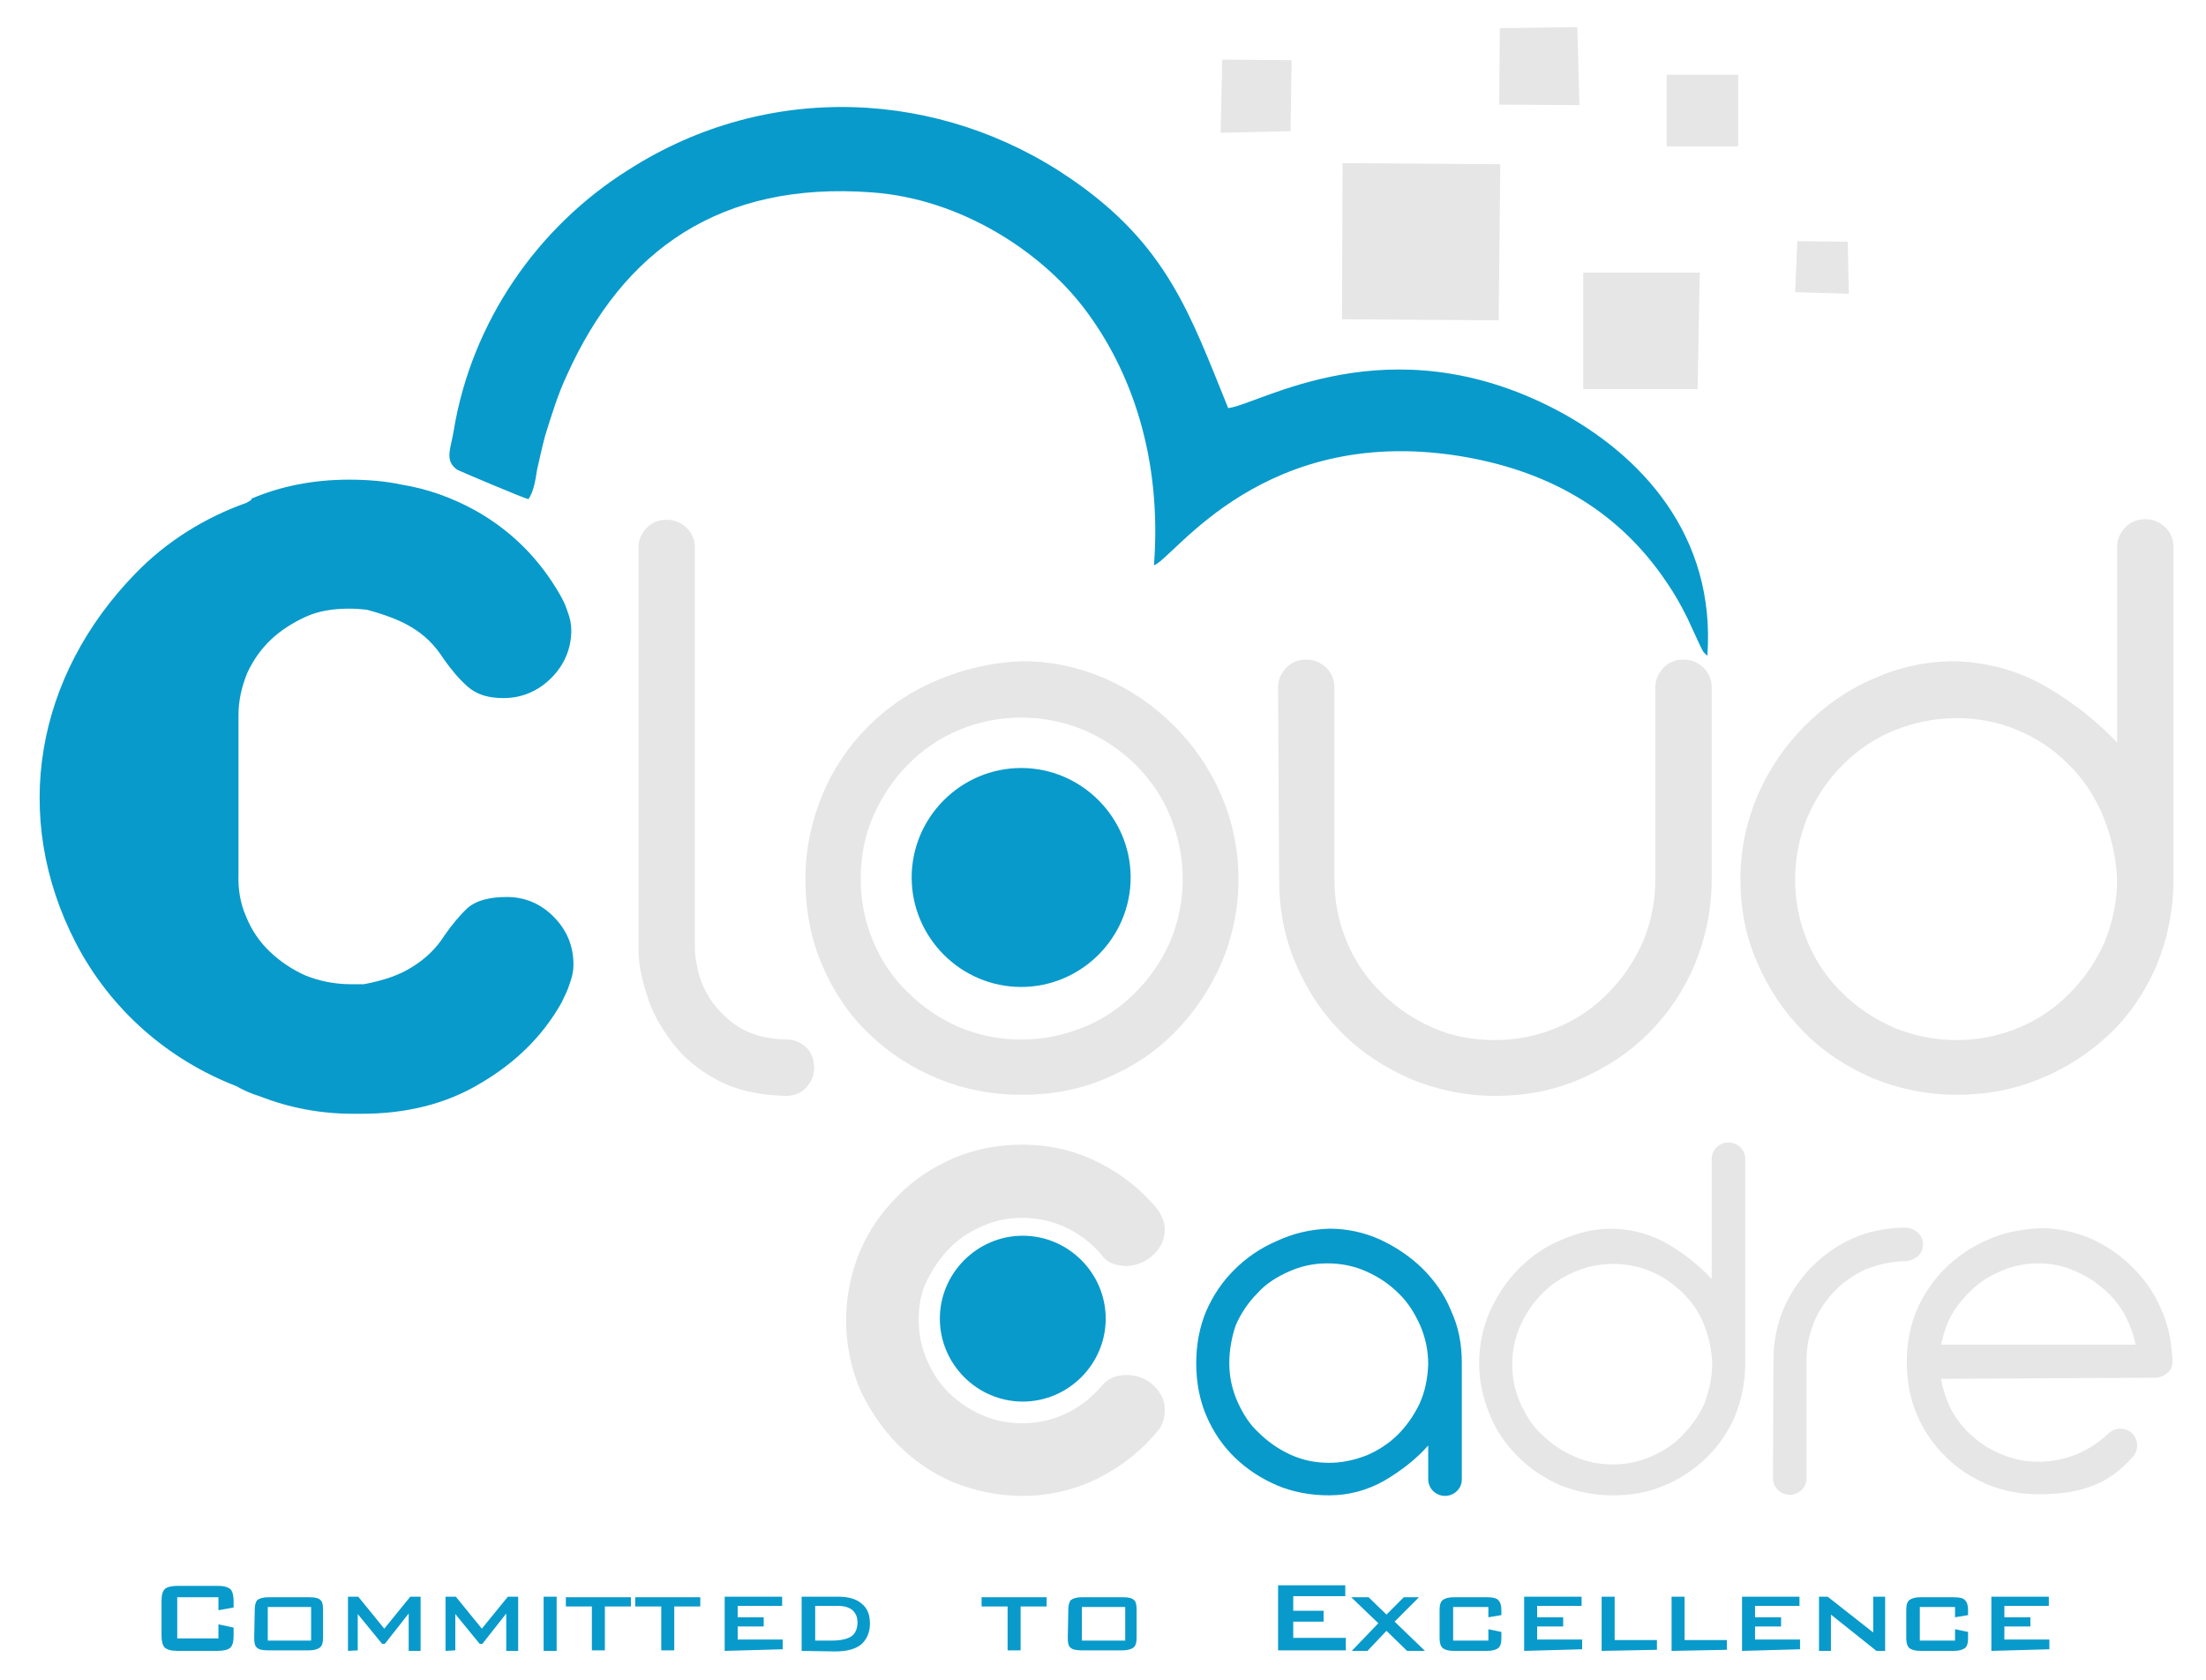
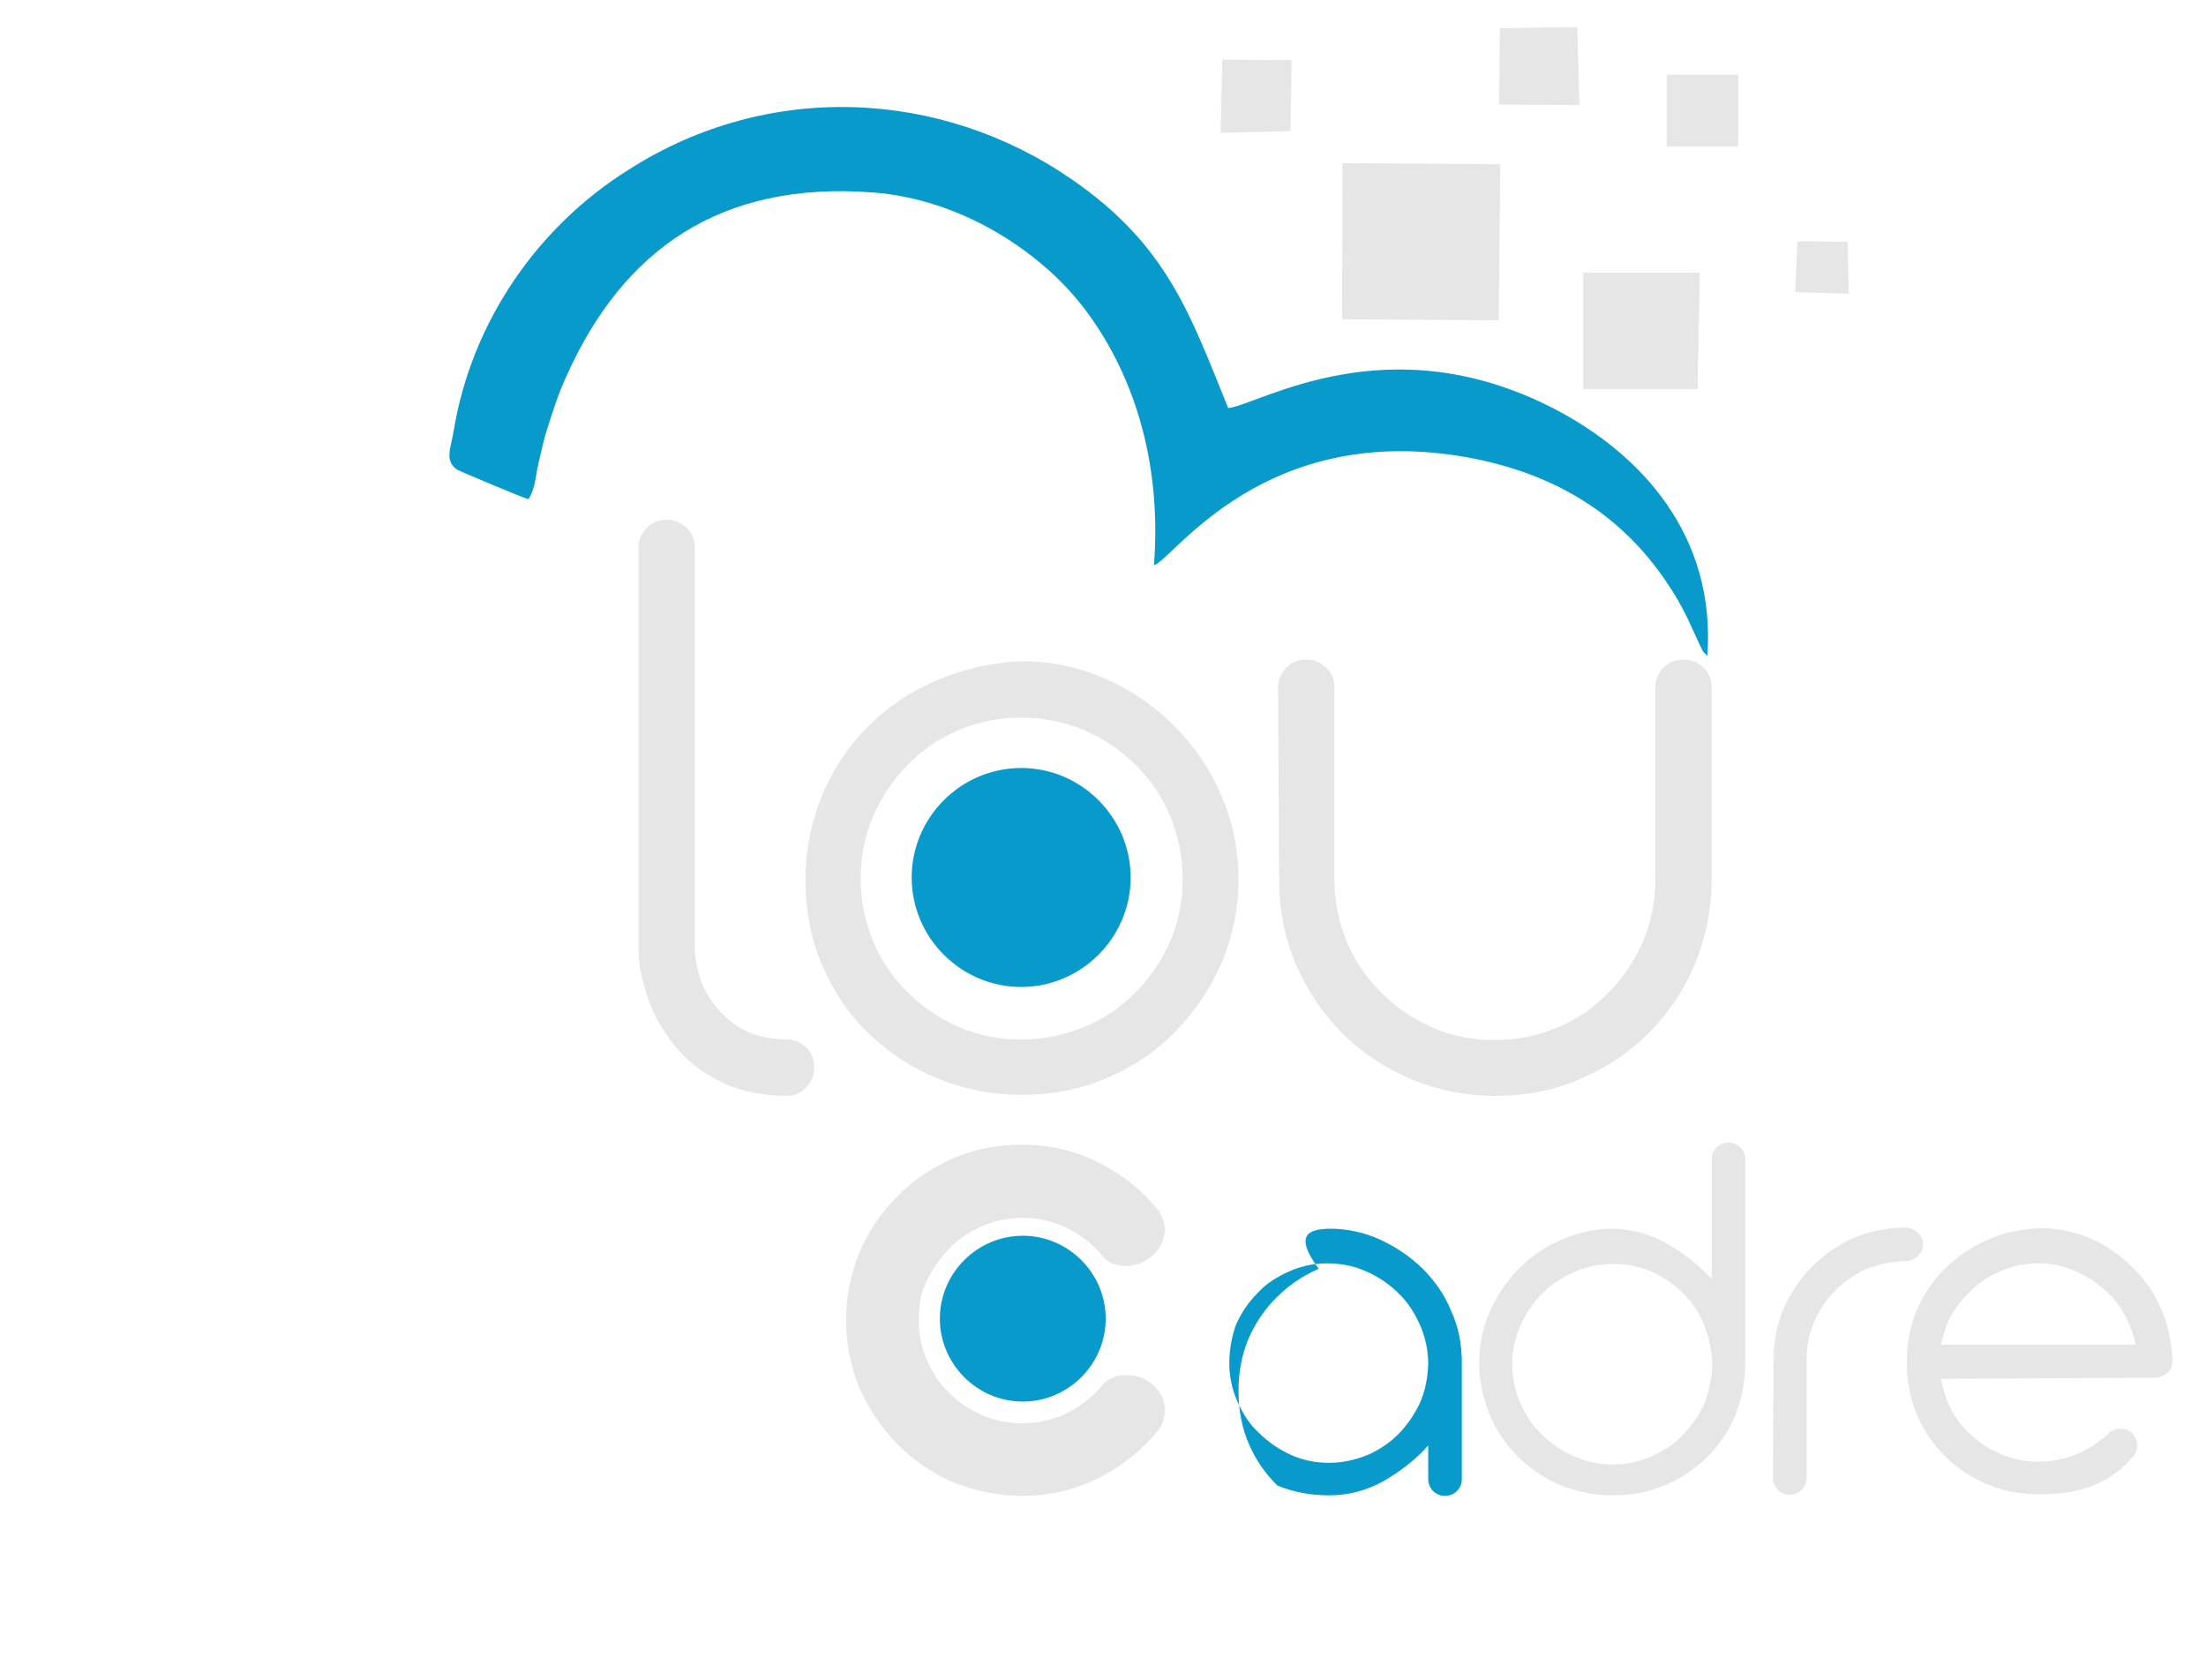
<svg xmlns="http://www.w3.org/2000/svg" id="Layer_1" x="0px" y="0px" viewBox="0 0 407 310" style="enable-background:new 0 0 407 310;" xml:space="preserve">
  <style type="text/css">	.st0{fill:#E6E6E6;}	.st1{fill:#089ACB;}	.st2{fill-rule:evenodd;clip-rule:evenodd;fill:#089ACB;}	.st3{fill-rule:evenodd;clip-rule:evenodd;fill:#E6E6E6;}</style>
  <path class="st0" d="M156.1,243.6c0-4.4,0.9-8.7,2.5-12.6c1.7-4,4-7.3,7-10.3c2.9-3,6.4-5.3,10.3-7c4-1.7,8.2-2.5,12.7-2.5  c5.1,0,9.8,1.1,14.1,3.3c4.4,2.2,8,5.1,11,8.8c0.8,1.3,1.2,2.4,1.2,3.5c0,1.8-0.7,3.4-2.1,4.7c-1.5,1.4-3.1,2-5,2.1  c-1.9-0.1-3.3-0.6-4.1-1.5c-1.7-2.2-4-4.1-6.6-5.4s-5.4-2-8.5-2c-2.6,0-5,0.5-7.3,1.5c-2.3,1-4.4,2.3-6.1,4.1  c-1.7,1.7-3.1,3.8-4.2,6c-1.1,2.2-1.5,4.6-1.5,7.2c0,2.6,0.5,5.1,1.5,7.4c1,2.3,2.3,4.4,4.1,6.1c1.7,1.7,3.8,3.1,6.1,4.1  c2.3,1,4.7,1.5,7.4,1.5c3.1,0,5.9-0.7,8.5-2s4.8-3.2,6.6-5.4c1.1-1,2.4-1.5,4.2-1.5c1.9,0,3.7,0.7,5,2c1.4,1.4,2,2.8,2,4.4  c0,1.5-0.4,2.8-1.2,3.8c-3,3.7-6.7,6.6-11,8.8c-4.4,2.2-9.1,3.3-14.1,3.3c-4.4,0-8.7-0.9-12.7-2.5c-4-1.7-7.4-4.1-10.3-7  c-2.9-3-5.2-6.4-7-10.3C157,252.3,156.1,248.1,156.1,243.6" />
-   <path class="st1" d="M226.8,251.5c0,2.5,0.5,4.8,1.5,7.1c1,2.2,2.2,4.2,4,5.8c1.6,1.6,3.6,3,5.8,4c2.2,1,4.5,1.5,7.1,1.5  c2.4,0,4.7-0.5,7-1.4c2.1-0.9,4.1-2.2,5.7-3.8c1.6-1.6,3-3.6,4-5.7c1-2.2,1.5-4.6,1.6-7.3c0-2.5-0.5-4.9-1.5-7.2  c-1-2.2-2.2-4.2-4-5.9c-1.6-1.6-3.6-3-5.9-4c-2.2-1-4.6-1.5-7.2-1.5s-4.8,0.5-7.1,1.5c-2.2,1-4.2,2.2-5.8,4c-1.6,1.6-3,3.6-4,5.9  C227.3,246.5,226.8,249,226.8,251.5 M245.3,226.7c3.3,0,6.4,0.7,9.3,2c3,1.4,5.5,3.1,7.8,5.3c2.2,2.2,4.1,4.8,5.3,7.8  c1.4,3,2,6.2,2,9.6v21.5c0,0.9-0.3,1.6-0.9,2.2c-0.6,0.6-1.4,0.9-2.2,0.9s-1.6-0.3-2.2-0.9c-0.6-0.6-0.9-1.4-0.9-2.2v-6.2  c-2.2,2.5-4.9,4.6-8.1,6.5c-3.2,1.8-6.6,2.7-10.2,2.7c-3.4,0-6.6-0.6-9.5-1.8c-3-1.3-5.5-2.9-7.8-5.1c-2.2-2.1-4-4.7-5.3-7.7  c-1.3-3-1.9-6.3-1.9-9.8c0-3.4,0.6-6.6,1.8-9.5c1.3-3,3-5.5,5.2-7.7c2.2-2.2,4.8-4,7.8-5.3C238.5,227.6,241.7,226.8,245.3,226.7z" />
+   <path class="st1" d="M226.8,251.5c0,2.5,0.5,4.8,1.5,7.1c1,2.2,2.2,4.2,4,5.8c1.6,1.6,3.6,3,5.8,4c2.2,1,4.5,1.5,7.1,1.5  c2.4,0,4.7-0.5,7-1.4c2.1-0.9,4.1-2.2,5.7-3.8c1.6-1.6,3-3.6,4-5.7c1-2.2,1.5-4.6,1.6-7.3c0-2.5-0.5-4.9-1.5-7.2  c-1-2.2-2.2-4.2-4-5.9c-1.6-1.6-3.6-3-5.9-4c-2.2-1-4.6-1.5-7.2-1.5s-4.8,0.5-7.1,1.5c-2.2,1-4.2,2.2-5.8,4c-1.6,1.6-3,3.6-4,5.9  C227.3,246.5,226.8,249,226.8,251.5 M245.3,226.7c3.3,0,6.4,0.7,9.3,2c3,1.4,5.5,3.1,7.8,5.3c2.2,2.2,4.1,4.8,5.3,7.8  c1.4,3,2,6.2,2,9.6v21.5c0,0.9-0.3,1.6-0.9,2.2c-0.6,0.6-1.4,0.9-2.2,0.9s-1.6-0.3-2.2-0.9c-0.6-0.6-0.9-1.4-0.9-2.2v-6.2  c-2.2,2.5-4.9,4.6-8.1,6.5c-3.2,1.8-6.6,2.7-10.2,2.7c-3.4,0-6.6-0.6-9.5-1.8c-2.2-2.1-4-4.7-5.3-7.7  c-1.3-3-1.9-6.3-1.9-9.8c0-3.4,0.6-6.6,1.8-9.5c1.3-3,3-5.5,5.2-7.7c2.2-2.2,4.8-4,7.8-5.3C238.5,227.6,241.7,226.8,245.3,226.7z" />
  <path class="st0" d="M315.9,251.5c-0.1-2.6-0.7-5.1-1.6-7.3s-2.3-4.2-4-5.8s-3.5-2.9-5.7-3.8c-2.1-0.9-4.4-1.4-7-1.4  c-2.5,0-4.9,0.5-7.2,1.5c-2.2,1-4.2,2.2-5.9,4c-1.6,1.6-3,3.6-4,5.9c-1,2.2-1.5,4.6-1.5,7.2c0,2.5,0.5,4.8,1.5,7.1  c1,2.2,2.2,4.2,4,5.8c1.6,1.6,3.6,3,5.9,4c2.2,1,4.6,1.5,7.2,1.5c2.5,0,4.8-0.5,7.1-1.5c2.2-1,4.2-2.2,5.8-4c1.6-1.6,3-3.6,4-5.8  C315.4,256.3,315.9,254,315.9,251.5 M297.5,226.7c3.8,0.1,7.3,1.1,10.3,2.9c3.1,1.8,5.8,4,8,6.4v-22.1c0-0.9,0.3-1.6,0.9-2.2  c0.6-0.6,1.4-0.9,2.2-0.9s1.6,0.3,2.2,0.9c0.6,0.6,0.9,1.4,0.9,2.2v37.6c0,3.5-0.7,6.8-1.9,9.8c-1.3,3-3.1,5.6-5.3,7.7  s-4.8,3.9-7.8,5.1c-3,1.3-6.1,1.8-9.5,1.8c-3.5,0-6.7-0.7-9.7-1.9c-3-1.3-5.6-3.1-7.8-5.3c-2.2-2.2-4-4.8-5.2-7.8s-1.9-6.1-1.9-9.4  c0-3.4,0.7-6.6,2-9.6c1.4-3,3.1-5.6,5.3-7.8s4.8-4.1,7.8-5.3C291.1,227.4,294.2,226.7,297.5,226.7z" />
  <path class="st0" d="M327.2,251c0-3.3,0.6-6.5,1.8-9.4c1.3-3,3-5.5,5.2-7.8c2.2-2.2,4.7-4,7.6-5.3c2.9-1.3,6-1.9,9.4-2  c1.1,0,1.9,0.3,2.6,0.9c0.7,0.6,1,1.4,1,2.2s-0.3,1.6-1,2.2c-0.7,0.6-1.5,0.9-2.6,0.9c-2.4,0.1-4.7,0.6-7,1.5c-2.1,1-4.1,2.3-5.7,4  c-1.6,1.6-2.9,3.6-3.8,5.7c-0.9,2.2-1.4,4.5-1.4,7v21.8c0,0.9-0.3,1.6-0.9,2.2c-0.6,0.6-1.4,0.9-2.2,0.9s-1.6-0.3-2.2-0.9  c-0.6-0.6-0.9-1.4-0.9-2.2L327.2,251L327.2,251z" />
  <path class="st0" d="M376.1,233.1c-2.2,0-4.4,0.4-6.4,1.2c-2,0.8-3.8,1.8-5.4,3.2c-1.5,1.4-2.9,2.9-4,4.7s-1.7,3.8-2.2,5.9H394  c-0.4-2.1-1.2-4.1-2.2-5.9c-1.1-1.8-2.4-3.4-4.1-4.7c-1.6-1.4-3.4-2.4-5.4-3.2C380.4,233.5,378.3,233.1,376.1,233.1 M358.1,254.4  c0.4,2.1,1.1,4.2,2.1,6.1c1.1,1.8,2.4,3.5,4.1,4.8c1.5,1.4,3.4,2.4,5.4,3.2s4.2,1.2,6.4,1.2c2.5,0,4.8-0.5,7.1-1.4  c2.1-0.9,4.1-2.2,5.8-3.8c0.6-0.6,1.4-0.9,2.2-0.9s1.6,0.3,2.2,0.9c0.6,0.6,0.9,1.4,0.9,2.2s-0.3,1.6-0.9,2.2  c-2.2,2.5-4.7,4.3-7.5,5.3c-2.8,1.1-6.1,1.5-9.7,1.5c-3.4,0-6.6-0.6-9.5-1.8c-3-1.3-5.5-2.9-7.7-5.1c-2.2-2.1-4-4.7-5.3-7.7  c-1.3-3-1.9-6.3-1.9-9.8c0-3.4,0.6-6.6,1.8-9.5c1.3-3,3-5.5,5.2-7.7s4.8-4,7.8-5.3c3-1.4,6.3-2,9.9-2.2c3.3,0,6.3,0.7,9.2,1.9  c2.9,1.3,5.4,3,7.6,5.2c2.2,2.1,4.1,4.7,5.3,7.6c1.4,2.9,2,6,2.2,9.4c0.1,1.2-0.2,2-0.9,2.6c-0.7,0.6-1.5,0.9-2.3,0.9L358.1,254.4  L358.1,254.4z" />
  <path class="st2" d="M188.7,228c8.4,0,15.3,6.9,15.3,15.3s-6.9,15.3-15.3,15.3c-8.4,0-15.3-6.9-15.3-15.3S180.3,228,188.7,228" />
  <path class="st2" d="M97.5,92.1c1-1.5,1.3-3.6,1.6-5.5c0.5-2.1,0.9-4.1,1.5-6.3c1.2-3.8,2.3-7.5,4-11.1  c10.4-23.1,28.3-35.8,56.3-33.7c16.5,1.2,31.1,11,38.9,21.1c9.1,11.8,14.6,28.2,13.1,47.7c3.7-1.2,20.3-26.7,57.9-19.9  c15.8,2.9,28.2,10.3,36.8,23.2c1.3,1.9,2.4,3.8,3.7,6.4l2.4,5.2c0.8,1.5,0.3,0.8,1.3,1.8c1.6-22.2-12.2-37.2-28.1-45.5  c-30.8-16-54.4-0.9-60.3-0.2c-7-17.2-11.2-30.1-29-42.3c-24-16.5-55.8-18.2-81.6-1.7C99.2,41.8,87,59.4,83.7,79.5  c-0.5,3.2-1.8,5.5,0.7,7.2C85.5,87.2,96.3,91.8,97.5,92.1" />
  <path class="st3" d="M247.6,58.9l28.9,0.2l0.3-28.8l-29.1-0.2L247.6,58.9z M292.1,71.8h21.1l0.4-21.5h-21.5L292.1,71.8z M276.6,19.3  l14.8,0.1L291,5l-14.3,0.2L276.6,19.3z M225.2,24.5l12.9-0.3l0.2-13.1L225.5,11L225.2,24.5z M307.5,27h13.2V13.8h-13.2V27z   M331.2,53.9l9.9,0.3l-0.2-9.6l-9.3-0.1L331.2,53.9z" />
-   <path class="st2" d="M45.4,92.8c-7.6,2.7-14.7,7.1-20.4,13C6.6,124.7,1.9,150.6,14,174c6.5,12.5,17.2,21.6,29.6,26.4  c1.4,0.8,2.8,1.4,4.4,1.9c5.4,2.1,11.1,3.2,17.2,3.2h1.5c8.2,0,15.6-1.8,21.9-5.6c6.5-3.8,11.5-8.7,15-14.9c0.6-1.3,1.2-2.4,1.5-3.5  c0.4-1.1,0.7-2.2,0.7-3.5c0-3.6-1.3-6.5-3.7-8.9c-2.4-2.4-5.3-3.6-8.6-3.6s-5.7,0.7-7.2,2c-1.5,1.4-2.9,3.1-4.3,5.1  c-1.5,2.4-3.6,4.4-6.1,5.9c-2.2,1.4-5.1,2.4-8.8,3.1h-2.2c-3.2,0-6-0.6-8.5-1.6c-2.5-1.1-4.7-2.6-6.6-4.4c-1.9-1.8-3.4-4-4.4-6.5  c-1.1-2.5-1.5-5.1-1.4-7.9v-29.3c0-2.7,0.6-5.2,1.6-7.7c1.1-2.4,2.6-4.5,4.4-6.2c1.8-1.7,4-3.1,6.4-4.2c2.4-1.1,5.1-1.5,8-1.5  c1.3,0,2.3,0.1,3.3,0.2c3.3,0.9,6,1.9,8,3.1c2.6,1.5,4.5,3.4,6.1,5.9c1.4,2,2.9,3.8,4.5,5.2c1.7,1.5,3.9,2.1,6.6,2.1  c3.4,0,6.4-1.3,8.8-3.7c2.4-2.4,3.7-5.4,3.7-8.8c0-1.1-0.2-2.2-0.7-3.5c-0.4-1.3-0.9-2.2-1.4-3.1c-3.8-6.6-8.9-11.7-15.4-15.4  c-4.3-2.4-8.9-4.1-13.9-4.9c-2.8-0.6-6-0.9-9.6-0.9c-6.6,0-12.6,1.2-18,3.5C46.5,92.3,45.9,92.5,45.4,92.8" />
  <path class="st0" d="M150.2,197c0,1.5-0.5,2.6-1.5,3.7c-1,1-2.2,1.5-3.7,1.5c-5-0.1-9.3-1.1-12.8-3c-3.4-1.8-6.2-4.2-8.3-7  s-3.7-5.7-4.6-8.8c-1-3.1-1.5-5.8-1.5-8.3v-74c0-1.5,0.5-2.6,1.5-3.7c1-1,2.2-1.5,3.7-1.5c1.5,0,2.6,0.5,3.7,1.5  c1,1,1.5,2.2,1.5,3.7v74.1c0,0.9,0.2,2.2,0.6,4c0.4,1.7,1.2,3.6,2.4,5.4c1.3,1.8,2.9,3.5,5.1,4.9s5.1,2.2,8.8,2.3  c1.5,0,2.6,0.5,3.7,1.5C149.7,194.2,150.2,195.5,150.2,197" />
  <path class="st0" d="M158.8,162.2c0,4.1,0.8,7.9,2.3,11.5c1.5,3.6,3.7,6.8,6.4,9.4c2.7,2.7,5.8,4.8,9.4,6.4  c3.6,1.5,7.4,2.3,11.5,2.3c4.1,0,7.9-0.8,11.6-2.3c3.7-1.5,6.8-3.7,9.5-6.4s4.8-5.8,6.4-9.4c1.5-3.6,2.3-7.4,2.3-11.5  c0-4.1-0.8-7.9-2.3-11.6c-1.5-3.7-3.7-6.8-6.4-9.5s-5.9-4.8-9.5-6.4c-3.7-1.5-7.5-2.3-11.6-2.3c-4.1,0-7.9,0.8-11.5,2.3  c-3.6,1.5-6.8,3.7-9.4,6.4c-2.7,2.7-4.8,5.9-6.4,9.5C159.5,154.3,158.8,158.1,158.8,162.2 M188.7,122c5.3,0,10.3,1.1,15.2,3.2  c4.8,2.1,9,5,12.7,8.7c3.7,3.7,6.6,7.9,8.7,12.8c2.1,4.8,3.2,10.1,3.2,15.6c0,5.4-1.1,10.5-3.1,15.3c-2.1,4.8-4.9,9-8.5,12.7  c-3.6,3.7-7.8,6.5-12.7,8.6c-4.8,2.1-10.1,3.1-15.7,3.1c-5.5,0-10.6-1-15.5-3c-4.8-2-9-4.7-12.7-8.3c-3.7-3.5-6.5-7.7-8.6-12.6  c-2.1-4.8-3.1-10.2-3.1-15.9c0-5.5,1.1-10.6,3.1-15.5c2-4.8,4.8-9,8.4-12.6c3.6-3.6,7.8-6.5,12.8-8.6  C177.6,123.5,182.9,122.2,188.7,122z" />
  <path class="st0" d="M235.8,126.9c0-1.5,0.5-2.6,1.5-3.7c1-1,2.2-1.5,3.7-1.5s2.6,0.5,3.7,1.5c1,1,1.5,2.2,1.5,3.7v35.4  c0,4.1,0.8,7.9,2.3,11.5c1.5,3.6,3.7,6.8,6.4,9.4c2.7,2.7,5.8,4.8,9.4,6.4s7.4,2.3,11.5,2.3c4.1,0,7.9-0.8,11.5-2.3  c3.6-1.5,6.8-3.7,9.4-6.4c2.7-2.7,4.8-5.8,6.4-9.4c1.5-3.6,2.3-7.4,2.3-11.5v-35.4c0-1.5,0.5-2.6,1.5-3.7c1-1,2.2-1.5,3.7-1.5  s2.6,0.5,3.7,1.5c1,1,1.5,2.2,1.5,3.7v35.4c0,5.5-1.1,10.7-3.1,15.6c-2,4.8-4.9,9.1-8.5,12.7c-3.6,3.6-7.8,6.4-12.7,8.5  c-4.8,2.1-10.1,3.1-15.6,3.1s-10.7-1.1-15.6-3.1c-4.8-2.1-9.1-4.9-12.7-8.5c-3.6-3.6-6.4-7.8-8.5-12.7c-2.1-4.8-3.1-10.1-3.1-15.6  L235.8,126.9L235.8,126.9z" />
-   <path class="st0" d="M390.6,162.2c-0.2-4.3-1.2-8.3-2.7-11.9c-1.6-3.7-3.7-6.8-6.4-9.4c-2.6-2.6-5.7-4.7-9.3-6.2  c-3.5-1.5-7.3-2.2-11.2-2.2c-4.1,0-7.9,0.8-11.6,2.3c-3.7,1.5-6.8,3.7-9.5,6.4c-2.7,2.7-4.8,5.9-6.4,9.5c-1.5,3.7-2.3,7.5-2.3,11.6  c0,4.1,0.8,7.9,2.3,11.5c1.5,3.6,3.7,6.8,6.4,9.4c2.7,2.7,5.9,4.8,9.5,6.4c3.7,1.5,7.5,2.3,11.6,2.3s7.9-0.8,11.5-2.3  c3.6-1.5,6.8-3.7,9.4-6.4c2.7-2.7,4.8-5.8,6.4-9.4C389.8,170.1,390.6,166.3,390.6,162.2 M360.7,122c6.2,0.2,11.8,1.8,16.8,4.7  c5,2.9,9.4,6.4,13.1,10.3V101c0-1.5,0.5-2.6,1.5-3.7c1-1,2.2-1.5,3.7-1.5s2.6,0.5,3.7,1.5c1,1,1.5,2.2,1.5,3.7v61.2  c0,5.7-1.1,11-3.1,15.9c-2.1,4.8-4.9,9.1-8.6,12.6c-3.7,3.5-7.9,6.3-12.8,8.3c-4.8,2-10,3-15.4,3c-5.6,0-10.8-1.1-15.7-3.1  c-4.8-2.1-9.1-4.9-12.7-8.6c-3.6-3.7-6.4-7.8-8.5-12.7c-2.1-4.8-3.1-9.9-3.1-15.3c0-5.5,1.1-10.7,3.2-15.6c2.1-4.8,5-9.1,8.7-12.8  c3.7-3.7,7.8-6.6,12.7-8.7C350.4,123.1,355.4,122,360.7,122z" />
  <path class="st2" d="M188.4,141.7c11.1,0,20.2,9.1,20.2,20.2c0,11.1-9.1,20.2-20.2,20.2s-20.2-9.1-20.2-20.2  C168.2,150.8,177.3,141.7,188.4,141.7" />
-   <path class="st1" d="M367.4,304.6v-10H378v1.7h-8.2v2.1h4.8v1.7h-4.8v2.4h8.3v1.8L367.4,304.6L367.4,304.6z M360.7,296.5h-6.5v6.2  h6.5v-2.1l2.4,0.5v1.2c0,0.9-0.2,1.5-0.6,1.8c-0.4,0.3-1.1,0.5-2,0.5h-6.2c-1,0-1.6-0.2-2-0.5c-0.4-0.3-0.6-1-0.6-1.8V297  c0-0.9,0.2-1.5,0.6-1.8c0.4-0.3,1.1-0.5,2-0.5h6.2c1.1,0,1.7,0.2,2,0.5c0.4,0.4,0.6,1,0.6,1.8v1l-2.4,0.4V296.5z M335.6,304.6v-10  h1.6l8.4,6.6v-6.6h2.2v10h-1.6l-8.4-6.7v6.7H335.6z M321.4,304.6v-10H332v1.7h-8.2v2.1h4.8v1.7h-4.8v2.4h8.3v1.8L321.4,304.6  L321.4,304.6z M308.4,304.6v-10h2.4v8h7.8v1.8L308.4,304.6L308.4,304.6z M295.5,304.6v-10h2.4v8h7.8v1.8L295.5,304.6L295.5,304.6z   M281.2,304.6v-10h10.6v1.7h-8.2v2.1h4.8v1.7h-4.8v2.4h8.3v1.8L281.2,304.6L281.2,304.6z M274.6,296.5h-6.5v6.2h6.5v-2.1l2.4,0.5  v1.2c0,0.9-0.2,1.5-0.6,1.8c-0.4,0.3-1.1,0.5-2,0.5h-6.2c-1,0-1.6-0.2-2-0.5c-0.4-0.3-0.6-1-0.6-1.8V297c0-0.9,0.2-1.5,0.6-1.8  c0.4-0.3,1.1-0.5,2-0.5h6.2c1.1,0,1.7,0.2,2,0.5c0.4,0.4,0.6,1,0.6,1.8v1l-2.4,0.4V296.5z M249.4,304.6l4.9-5.1l-5-4.8h3.2l3.3,3.2  l3.2-3.2h2.8l-4.5,4.5l5.6,5.4h-3.3l-3.8-3.7l-3.5,3.7L249.4,304.6L249.4,304.6z M235.8,304.6v-12.1h12.4v2h-9.6v2.7h5.6v2h-5.6v3  h9.7v2.3H235.8z M197.1,297c0-0.9,0.2-1.5,0.5-1.8c0.4-0.3,1.1-0.5,2-0.5h7.6c1.1,0,1.7,0.2,2,0.5c0.4,0.3,0.5,1,0.5,1.8v5.2  c0,0.9-0.2,1.5-0.6,1.8c-0.4,0.3-1.1,0.5-2,0.5h-7.6c-1.1,0-1.7-0.2-2-0.5c-0.4-0.3-0.5-1-0.5-1.8L197.1,297L197.1,297z   M199.6,302.7h8v-6.2h-8V302.7z M188.3,296.4v8.1h-2.4v-8.1h-4.8v-1.7h12v1.7H188.3z M147.9,304.6v-10h6.7c1.9,0,3.4,0.4,4.4,1.3  c1.1,0.9,1.5,2.1,1.5,3.7c0,1.6-0.6,2.9-1.6,3.8c-1.1,0.9-2.7,1.3-4.9,1.3L147.9,304.6L147.9,304.6z M150.4,302.7h3.1  c1.6,0,2.9-0.3,3.6-0.8c0.7-0.5,1.1-1.4,1.1-2.5c0-1.1-0.3-1.7-0.9-2.3c-0.6-0.5-1.5-0.8-2.6-0.8h-4.3L150.4,302.7L150.4,302.7z   M133.7,304.6v-10h10.6v1.7h-8.2v2.1h4.8v1.7h-4.8v2.4h8.3v1.8L133.7,304.6L133.7,304.6z M124.4,296.4v8.1H122v-8.1h-4.8v-1.7h12  v1.7H124.4z M111.6,296.4v8.1h-2.4v-8.1h-4.8v-1.7h12v1.7H111.6z M100.3,304.6v-10h2.4v10H100.3z M82.2,304.6v-10h1.9l4.8,5.9  l4.8-5.9h1.9v10h-2.2v-6.9l-4.4,5.6h-0.5l-4.5-5.5v6.7L82.2,304.6L82.2,304.6z M64.2,304.6v-10h1.9l4.8,5.9l4.8-5.9h1.9v10h-2.2  v-6.9l-4.4,5.6h-0.5l-4.5-5.5v6.7L64.2,304.6L64.2,304.6z M47,297c0-0.9,0.2-1.5,0.5-1.8c0.4-0.3,1.1-0.5,2-0.5h7.6  c1.1,0,1.7,0.2,2,0.5c0.4,0.3,0.5,1,0.5,1.8v5.2c0,0.9-0.2,1.5-0.6,1.8c-0.4,0.3-1.1,0.5-2,0.5h-7.6c-1.1,0-1.7-0.2-2-0.5  c-0.4-0.3-0.5-1-0.5-1.8L47,297L47,297z M49.4,302.7h8v-6.2h-8V302.7z M40.3,294.7h-7.6v7.6h7.6v-2.6l2.8,0.6v1.5  c0,1.1-0.2,1.8-0.6,2.2c-0.4,0.4-1.3,0.6-2.4,0.6h-7.3c-1.2,0-1.9-0.2-2.4-0.6c-0.4-0.4-0.6-1.2-0.6-2.2v-6.4c0-1.1,0.2-1.8,0.6-2.2  c0.4-0.4,1.3-0.6,2.4-0.6h7.3c1.2,0,1.9,0.2,2.4,0.6c0.4,0.4,0.6,1.2,0.6,2.2v1.2l-2.8,0.5V294.7z" />
</svg>